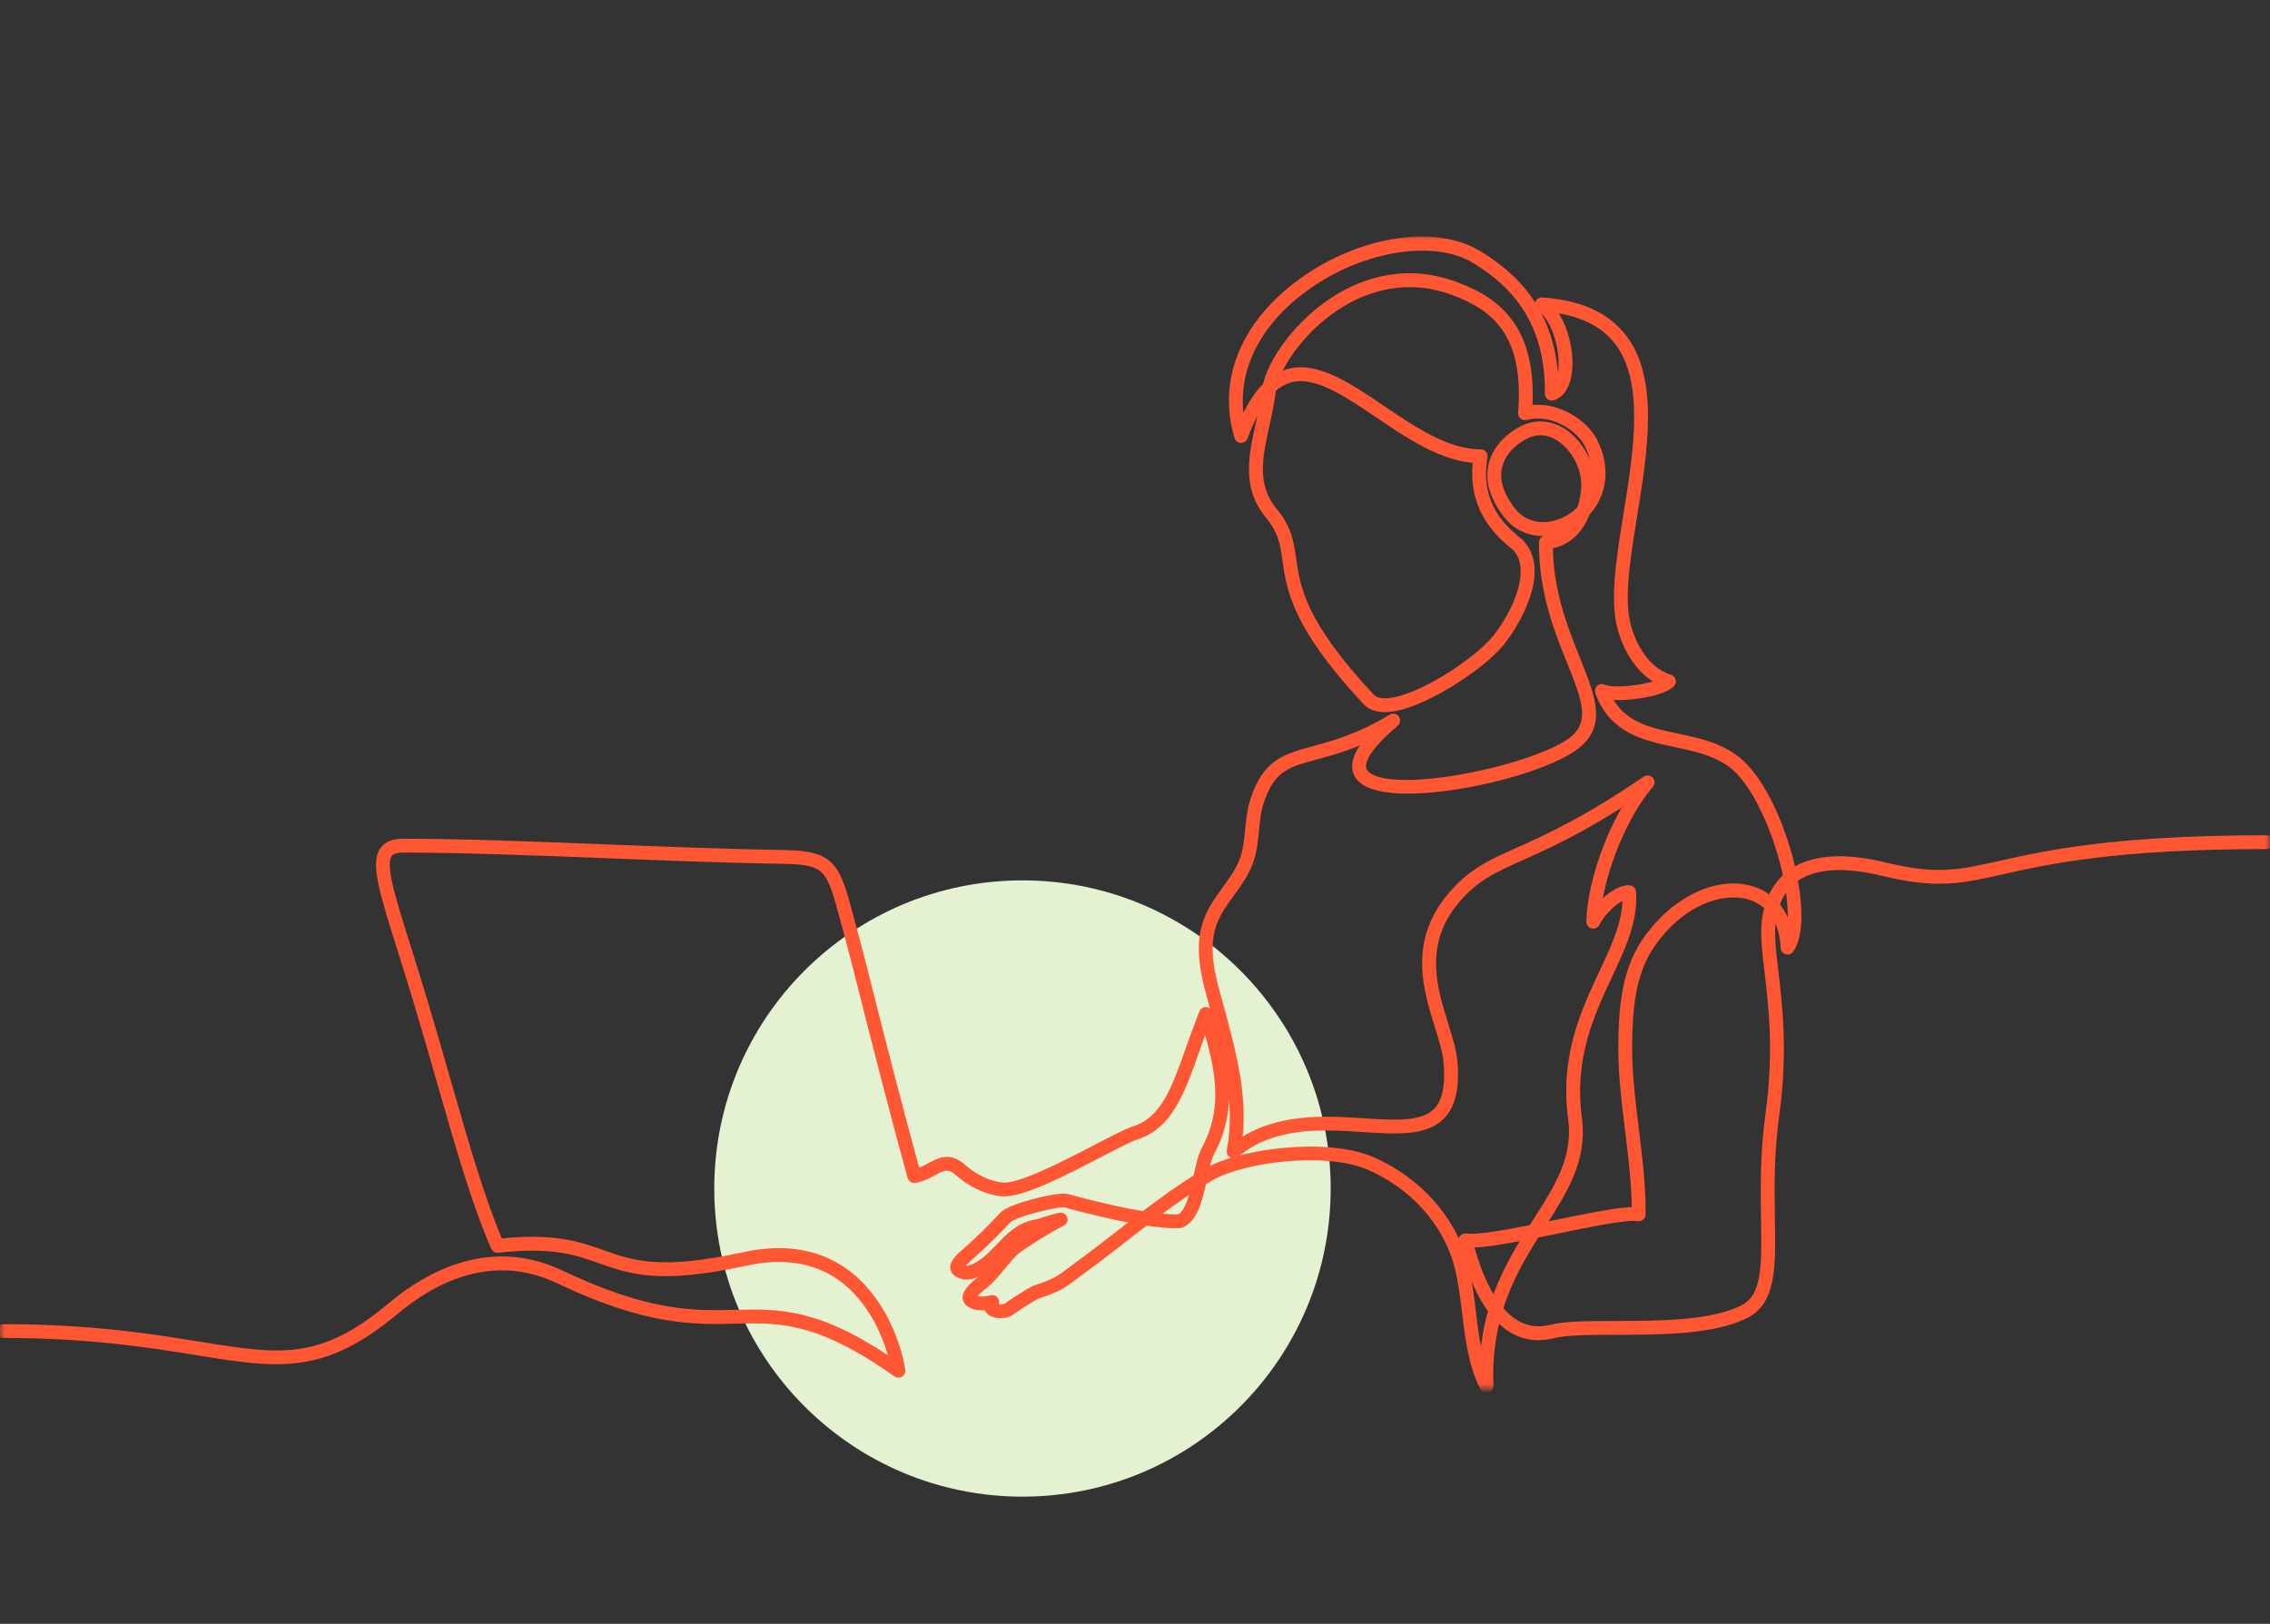
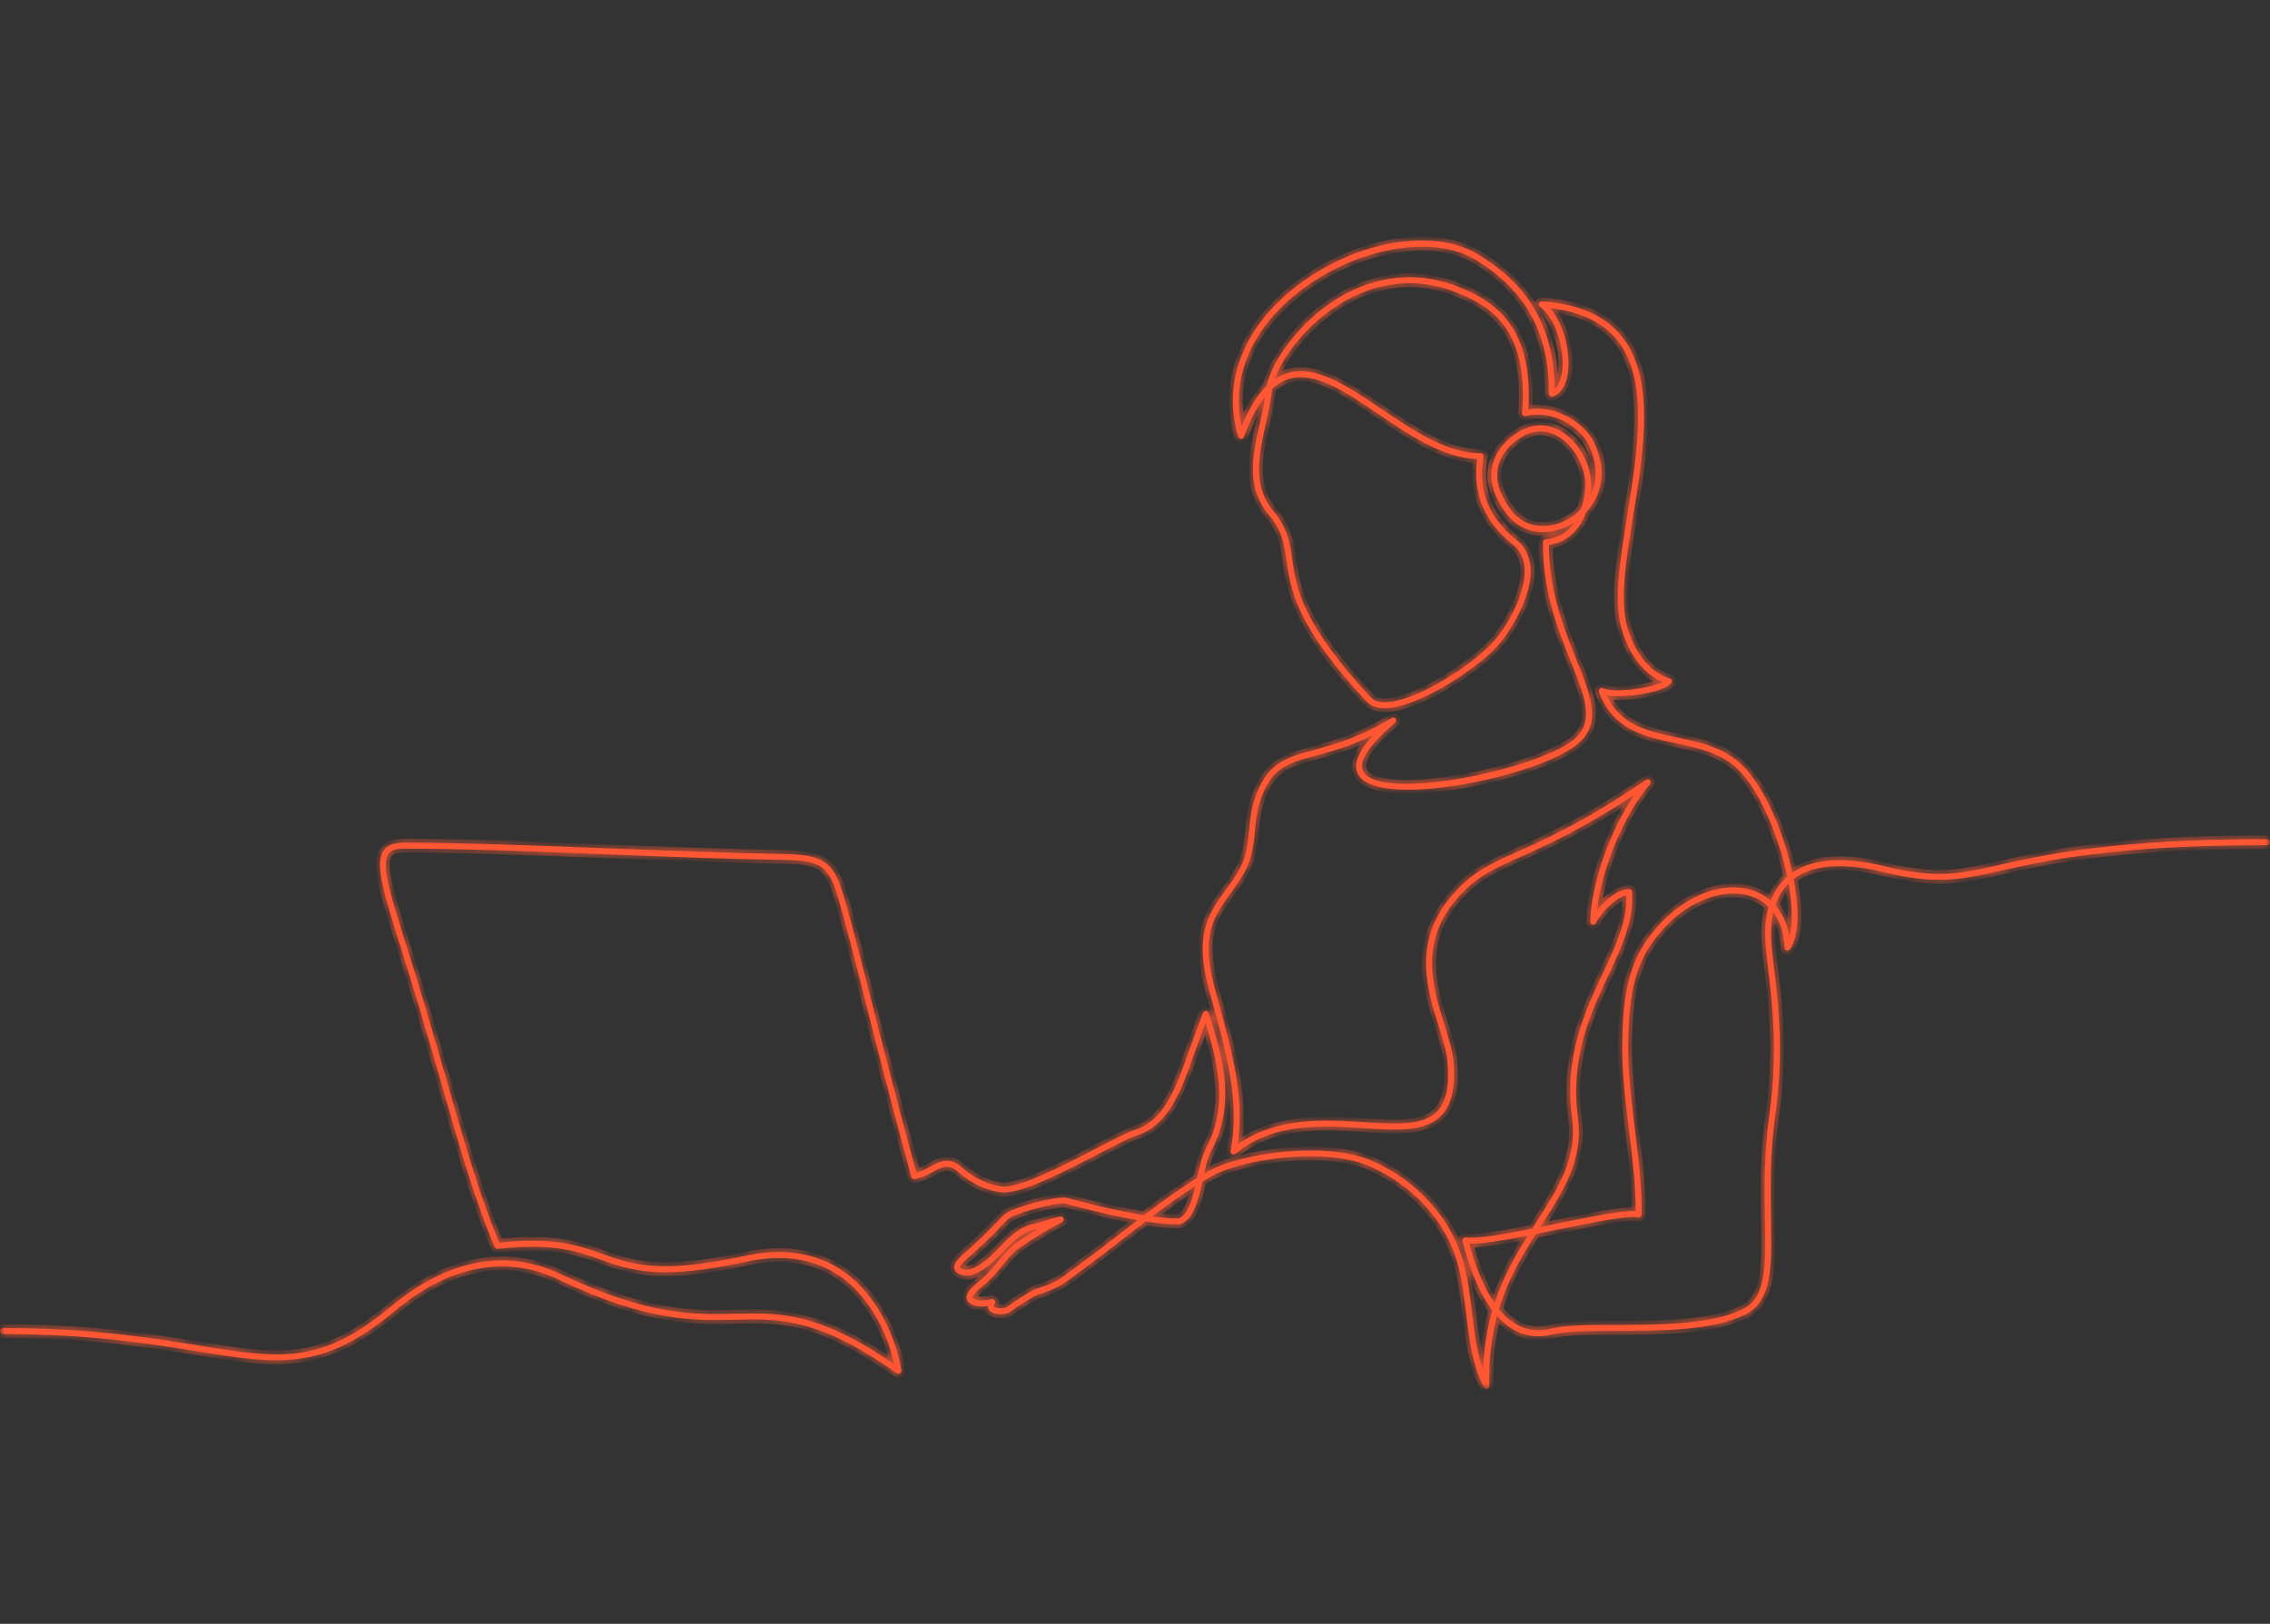
<svg xmlns="http://www.w3.org/2000/svg" width="232" height="166" viewBox="0 0 232 166" fill="none">
  <rect x="0" y="0" width="232" height="166" fill="#333333" stroke="none" />
-   <path d="M136 121.5C136 138.896 121.899 153 104.5 153C87.104 153 73 138.896 73 121.5C73 104.101 87.104 90 104.5 90C121.899 90 136 104.101 136 121.5Z" fill="#E4F2D2" />
  <mask id="mask0_2410_9013" style="mask-type:luminance" maskUnits="userSpaceOnUse" x="0" y="24" width="232" height="118">
    <path d="M0 24H232V141.955H0V24Z" fill="white" />
  </mask>
  <g mask="url(#mask0_2410_9013)">
    <mask id="path-3-outside-1_2410_9013" maskUnits="userSpaceOnUse" x="-1" y="23.582" width="234" height="119" fill="black">
-       <rect fill="white" x="-1" y="23.582" width="234" height="119" />
      <path d="M157.434 44.092C157.064 44.092 156.665 44.157 156.25 44.317C155.406 44.638 153.683 45.721 153.171 47.512C152.765 48.93 153.2 50.494 154.461 52.157C156.061 54.276 158.698 54.059 160.464 52.959C160.868 52.708 161.245 52.406 161.578 52.053C161.965 50.936 162.011 49.892 162.013 49.655C162.054 47.855 161.037 45.866 159.544 44.812C159.026 44.452 158.299 44.092 157.434 44.092ZM130.021 39.745C130.014 39.812 130 39.88 129.995 39.945C129.85 41.144 129.591 42.318 129.34 43.454C128.639 46.637 127.977 49.643 130.164 52.268C131.626 54.025 131.834 55.48 132.076 57.159C132.489 60.069 133.004 63.687 140.109 71.289C140.432 71.642 140.959 71.811 141.663 71.782C144.918 71.674 150.957 67.667 152.881 65.303C154.795 62.949 157.066 58.346 155.003 56.021C154.937 55.948 154.783 55.815 154.601 55.666C153.4 54.665 150.251 52.038 150.969 46.941C147.465 46.794 144.103 44.517 140.851 42.321C137.494 40.047 134.323 37.903 131.674 38.754C131.094 38.94 130.544 39.271 130.021 39.745ZM181.455 92.544C182.178 93.368 182.664 94.439 182.881 95.712C183.239 94.405 183.174 92.466 182.789 90.33C182.205 90.92 181.757 91.662 181.455 92.544ZM117.774 124.352C118.876 124.497 119.801 124.565 120.5 124.541C121.377 124.147 121.817 122.728 122.158 121.266C120.657 122.223 119.2 123.274 117.774 124.352ZM166.499 90.891C166.661 90.891 166.793 91.012 166.806 91.171C167.025 94.079 165.742 96.819 164.384 99.721C162.543 103.653 160.455 108.112 161.276 114.291C161.837 118.535 159.855 121.633 157.562 125.22C157.516 125.292 157.47 125.365 157.424 125.437C157.982 125.326 158.545 125.208 159.106 125.092C162.659 124.364 165.774 123.726 167.171 123.806C167.173 121.111 166.822 118.272 166.484 115.514C166.129 112.622 165.762 109.63 165.795 106.8C165.836 103.383 166.052 99.477 168.115 96.389C170.916 92.191 175.346 89.956 178.886 90.951C179.691 91.178 180.39 91.555 180.974 92.065C181.361 91.077 181.919 90.258 182.652 89.617C181.815 85.579 179.94 81.031 177.755 78.778C176.032 77 173.613 76.485 171.274 75.987C168.106 75.313 164.826 74.617 163.427 70.736C163.386 70.615 163.415 70.487 163.512 70.402C163.603 70.32 163.736 70.301 163.85 70.356C164.86 70.852 168.502 70.417 169.909 69.738C168.009 68.904 166.508 66.971 165.74 64.325C164.892 61.415 165.59 57.106 166.327 52.543C167.361 46.144 168.536 38.889 165.317 34.822C163.84 32.959 161.581 31.869 158.432 31.501C159.937 33.246 160.587 36.322 160.203 38.377C159.991 39.544 159.452 40.308 158.688 40.54C158.596 40.566 158.495 40.547 158.417 40.489C158.34 40.428 158.294 40.337 158.296 40.242C158.376 32.127 154.029 28.536 150.757 26.538C146.455 23.918 138.601 25.324 132.873 29.747C127.931 33.56 125.792 38.556 126.902 43.575C127.658 41.741 128.504 40.368 129.458 39.44C130.014 36.842 132.839 32.843 136.795 30.453C139.492 28.824 143.782 27.296 148.908 29.264C152.823 30.762 156.735 33.44 156.199 41.859C159.186 41.335 162.004 43.398 162.871 45.131C164.36 48.104 163.654 50.719 162.1 52.398C161.508 53.962 160.358 55.424 158.299 55.709C158.328 60.504 159.877 64.349 161.122 67.449C162.734 71.456 163.896 74.349 160.67 76.485C155.919 79.636 141.293 82.515 138.941 79.373C138.185 78.365 138.668 76.939 140.379 75.12C138.028 76.287 136.102 76.809 134.483 77.251C131.505 78.058 129.867 78.503 128.736 82.087C128.455 82.981 128.366 83.904 128.272 84.881C128.168 85.956 128.057 87.07 127.668 88.126C127.235 89.301 126.498 90.32 125.785 91.306C125.108 92.242 124.41 93.209 124.004 94.277C122.984 96.947 123.82 99.898 124.627 102.752C124.787 103.317 124.951 103.905 125.099 104.475C126.073 108.25 127.165 112.501 126.5 116.993C130.507 114.146 135.408 114.463 139.388 114.719C142.627 114.927 145.423 115.106 146.866 113.627C147.811 112.653 148.159 110.976 147.929 108.491C147.837 107.491 147.463 106.278 147.061 104.995C145.86 101.157 144.362 96.384 148.248 91.705C150.331 89.197 152.277 88.324 155.222 87.005C158.108 85.712 162.054 83.941 168.222 79.721C168.352 79.636 168.524 79.658 168.628 79.769C168.727 79.888 168.727 80.062 168.628 80.178C166.018 83.182 163.7 88.796 163.227 93.042C164.075 91.964 165.394 90.891 166.499 90.891ZM150.174 127.138C150.747 129.289 151.573 131.532 152.745 133.221C153.615 130.565 154.87 128.349 156.138 126.319C153.688 126.798 151.474 127.167 150.174 127.138ZM101.418 132.798C101.512 132.798 101.606 132.844 101.664 132.926C101.739 133.028 101.742 133.163 101.674 133.267C101.524 133.509 101.592 133.567 101.614 133.589C101.86 133.811 102.713 133.75 102.88 133.62C103.223 133.352 105.316 131.952 105.862 131.776C107.856 131.131 108.276 130.812 109.516 129.872C109.809 129.652 110.147 129.398 110.555 129.096C111.93 128.095 113.303 127.027 114.627 125.995C115.166 125.58 115.71 125.157 116.254 124.736C113.293 124.222 110.127 123.388 108.885 123.045C108.199 122.856 103.6 124.011 103.001 124.654C101.072 126.708 99.893 127.75 99.192 128.369C98.588 128.905 98.312 129.147 98.143 129.492C98.117 129.543 98.126 129.555 98.15 129.584C98.303 129.758 98.859 129.864 99.207 129.736C100.422 129.299 101.297 128.385 102.143 127.506C103.138 126.464 104.166 125.389 105.744 125.087C106.15 125.007 106.556 124.879 106.983 124.741C107.43 124.596 107.892 124.449 108.358 124.364C108.508 124.335 108.658 124.425 108.704 124.572C108.752 124.715 108.685 124.874 108.547 124.942C106.981 125.705 104.153 127.54 103.733 127.931C103.31 128.323 102.88 128.842 102.426 129.398C101.829 130.123 101.21 130.872 100.567 131.368C99.617 132.1 99.364 132.554 99.39 132.658C99.767 132.982 100.408 133.03 101.343 132.808C101.369 132.801 101.394 132.798 101.418 132.798ZM153.202 133.828C154.543 135.464 156.288 136.387 158.557 135.819C160.032 135.449 162.422 135.447 165.182 135.44C169.536 135.432 174.955 135.418 178.132 133.821C180.518 132.622 180.462 129.449 180.382 124.652C180.332 121.679 180.271 117.977 180.839 113.873C181.712 107.576 181.156 102.844 180.745 99.383C180.472 97.063 180.254 95.229 180.525 93.701C180.588 93.356 180.665 93.025 180.757 92.708C180.204 92.165 179.517 91.768 178.722 91.543C176.03 90.787 171.726 92.087 168.628 96.73C166.658 99.68 166.45 103.477 166.407 106.805C166.373 109.598 166.74 112.566 167.093 115.439C167.451 118.332 167.818 121.324 167.782 124.156C167.782 124.248 167.738 124.335 167.668 124.391C167.596 124.449 167.499 124.47 167.407 124.449C166.392 124.226 162.75 124.973 159.232 125.696C158.475 125.85 157.714 126.007 156.967 126.155C155.556 128.385 154.12 130.826 153.202 133.828ZM151.921 141.991C151.81 141.991 151.701 141.928 151.646 141.822C150.464 139.463 150.143 136.805 149.838 134.236C149.635 132.578 149.43 130.86 148.992 129.243C147.82 124.939 144.468 121.203 140.024 119.243C135.488 117.247 126.931 118.448 123.753 120.292C123.46 120.459 123.173 120.63 122.89 120.807C122.474 122.711 122.001 124.599 120.683 125.128C120.65 125.145 120.616 125.15 120.584 125.154C119.632 125.191 118.4 125.075 117.087 124.872C116.387 125.408 115.693 125.947 115.004 126.481C113.675 127.513 112.298 128.586 110.918 129.594C110.509 129.889 110.176 130.14 109.886 130.362C108.619 131.322 108.143 131.682 106.055 132.361C105.637 132.496 103.67 133.782 103.257 134.103C102.875 134.403 101.691 134.485 101.2 134.045C101.111 133.961 100.961 133.784 100.963 133.506C100.089 133.637 99.443 133.511 98.996 133.127C98.847 132.996 98.769 132.825 98.774 132.629C98.788 132.182 99.265 131.595 100.19 130.882C100.777 130.428 101.374 129.705 101.949 129.004C102.421 128.439 102.863 127.9 103.312 127.479C103.624 127.189 104.796 126.401 106.024 125.652C105.971 125.664 105.915 125.676 105.86 125.686C104.475 125.957 103.557 126.914 102.587 127.926C101.691 128.862 100.765 129.826 99.419 130.316C98.904 130.5 98.059 130.401 97.691 129.995C97.496 129.773 97.459 129.492 97.592 129.219C97.817 128.762 98.141 128.477 98.784 127.909C99.48 127.296 100.642 126.268 102.551 124.231C103.312 123.424 108.141 122.208 109.047 122.453C112.034 123.274 114.753 123.883 116.921 124.226C118.673 122.895 120.471 121.583 122.346 120.42C122.351 120.398 122.353 120.377 122.358 120.352C122.605 119.229 122.834 118.168 123.219 117.448C125.295 113.583 124.83 109.743 123.206 104.569C122.837 105.546 122.506 106.481 122.182 107.392C120.667 111.669 119.468 115.048 116.089 116.116C115.459 116.314 114.057 117.044 112.431 117.887C108.864 119.741 104.427 122.051 102.438 121.899C100.976 121.793 99.301 121.017 97.955 119.833C96.954 118.948 96.365 119.263 95.395 119.782C94.859 120.072 94.257 120.394 93.491 120.531C93.334 120.56 93.182 120.466 93.138 120.314C91.05 112.663 89.489 106.498 88.351 101.995C87.631 99.156 87.065 96.916 86.575 95.125C86.471 94.743 86.376 94.38 86.285 94.037C84.873 88.791 84.658 87.981 80.144 87.911C74.576 87.826 68.247 87.578 62.13 87.338C54.46 87.039 47.217 86.758 41.255 86.758C40.467 86.758 39.979 86.923 39.718 87.278C38.925 88.358 39.877 91.386 41.605 96.889C42.132 98.566 42.731 100.471 43.377 102.631C44.203 105.396 44.952 107.996 45.673 110.512C47.541 117.022 49.157 122.656 51.038 127.032C56.644 126.43 59.148 127.325 61.577 128.187C64.585 129.263 67.432 130.275 76.106 128.39C80.047 127.535 83.44 128.062 86.186 129.956C90.084 132.648 91.751 137.593 92.126 140.092C92.143 140.21 92.09 140.333 91.983 140.396C91.879 140.462 91.746 140.459 91.645 140.384C83.626 134.715 79.704 134.809 75.163 134.918C70.929 135.014 66.13 135.128 57.103 130.821C50.303 127.576 44.254 130.763 40.378 134.007C32.968 140.213 28.437 139.483 20.211 138.154C15.307 137.363 9.207 136.377 0.307 136.377C0.138 136.377 0 136.24 0 136.07C0 135.904 0.138 135.766 0.307 135.766C9.256 135.766 15.384 136.754 20.307 137.547C28.618 138.888 32.789 139.563 39.986 133.535C44 130.179 50.272 126.88 57.369 130.27C66.26 134.512 70.985 134.403 75.151 134.301C79.68 134.195 83.612 134.103 91.386 139.459C90.845 136.919 89.214 132.796 85.838 130.461C83.235 128.666 80.004 128.168 76.236 128.99C67.391 130.913 64.467 129.869 61.369 128.767C58.976 127.914 56.502 127.032 50.88 127.67C50.748 127.682 50.622 127.612 50.566 127.486C48.628 123.04 46.985 117.312 45.083 110.681C44.36 108.168 43.616 105.567 42.789 102.81C42.144 100.647 41.547 98.75 41.02 97.073C39.174 91.193 38.246 88.245 39.222 86.915C39.609 86.389 40.254 86.142 41.255 86.142C47.229 86.142 54.479 86.427 62.154 86.727C68.268 86.966 74.59 87.21 80.156 87.3C85.129 87.375 85.465 88.624 86.874 93.878C86.969 94.221 87.065 94.584 87.169 94.963C87.657 96.758 88.225 99.004 88.943 101.846C90.072 106.287 91.609 112.356 93.656 119.869C94.202 119.729 94.656 119.48 95.103 119.243C96.099 118.709 97.039 118.206 98.361 119.369C99.61 120.473 101.152 121.189 102.484 121.29C104.301 121.428 108.832 119.064 112.148 117.344C113.864 116.452 115.222 115.744 115.906 115.531C118.992 114.555 120.087 111.464 121.602 107.186C122.015 106.024 122.445 104.818 122.95 103.537C122.999 103.419 123.115 103.346 123.248 103.346C123.376 103.349 123.489 103.433 123.528 103.557C125.094 108.344 126.288 113.032 123.757 117.738C123.467 118.279 123.264 119.091 123.069 119.98C123.194 119.905 123.318 119.833 123.443 119.763C126.73 117.858 135.58 116.614 140.273 118.685C144.884 120.715 148.364 124.603 149.584 129.084C150.034 130.742 150.242 132.479 150.445 134.164C150.686 136.17 150.933 138.229 151.6 140.13C151.643 137.815 151.987 135.788 152.516 133.958C151.071 132.052 150.106 129.379 149.471 126.88C149.447 126.778 149.471 126.674 149.538 126.6C149.604 126.525 149.705 126.486 149.807 126.498C150.991 126.648 153.659 126.189 156.588 125.604C156.743 125.365 156.895 125.125 157.045 124.891C159.273 121.404 161.199 118.393 160.667 114.374C159.821 108.015 161.951 103.47 163.826 99.46C165.155 96.626 166.31 94.161 166.211 91.536C165.087 91.78 163.594 93.322 163.115 94.356C163.055 94.487 162.908 94.559 162.767 94.528C162.622 94.494 162.526 94.366 162.528 94.219C162.63 90.289 164.551 84.881 167.018 81.27C161.68 84.781 158.127 86.374 155.474 87.566C152.504 88.895 150.713 89.7 148.719 92.097C145.048 96.517 146.489 101.116 147.646 104.811C148.055 106.126 148.444 107.368 148.543 108.436C148.789 111.109 148.383 112.945 147.305 114.052C145.667 115.739 142.738 115.548 139.347 115.331C135.053 115.053 130.186 114.741 126.266 117.95C126.164 118.032 126.024 118.042 125.911 117.977C125.8 117.909 125.746 117.781 125.771 117.653C126.665 113.011 125.519 108.557 124.504 104.627C124.359 104.064 124.195 103.484 124.038 102.919C123.202 99.968 122.341 96.916 123.431 94.057C123.866 92.914 124.589 91.913 125.285 90.949C126.007 89.951 126.689 89.011 127.092 87.913C127.453 86.932 127.554 85.905 127.658 84.823C127.755 83.858 127.849 82.86 128.151 81.903C129.379 77.998 131.346 77.464 134.323 76.657C136.377 76.099 138.939 75.405 142.235 73.394C142.373 73.31 142.549 73.348 142.641 73.479C142.738 73.607 142.716 73.788 142.593 73.892C139.79 76.255 138.695 78.025 139.432 79.006C141.525 81.799 155.96 78.87 160.334 75.975C163.139 74.117 162.112 71.553 160.554 67.679C159.261 64.472 157.654 60.477 157.688 55.434C157.688 55.274 157.811 55.144 157.97 55.132C159.406 55.008 160.329 54.283 160.926 53.394C160.885 53.423 160.834 53.452 160.788 53.481C158.792 54.723 155.805 54.953 153.971 52.529C152.586 50.704 152.122 48.957 152.581 47.345C153.159 45.325 155.022 44.131 156.027 43.744C157.308 43.254 158.683 43.456 159.899 44.31C161.549 45.474 162.671 47.678 162.63 49.672C162.622 49.977 162.596 50.315 162.543 50.67C163.236 49.242 163.328 47.415 162.323 45.404C161.508 43.776 158.765 41.818 155.94 42.541C155.844 42.565 155.74 42.543 155.667 42.48C155.59 42.415 155.551 42.321 155.556 42.219C156.216 33.904 152.644 31.354 148.685 29.834C143.794 27.961 139.691 29.425 137.11 30.979C133.688 33.045 131.15 36.332 130.29 38.756C130.672 38.5 131.073 38.304 131.488 38.169C134.42 37.226 137.711 39.452 141.194 41.808C144.483 44.034 147.881 46.335 151.329 46.335C151.421 46.335 151.506 46.373 151.564 46.444C151.622 46.511 151.646 46.603 151.631 46.693C150.773 51.673 153.731 54.141 154.993 55.194C155.208 55.376 155.367 55.504 155.462 55.615C158.069 58.551 154.824 63.885 153.354 65.69C151.365 68.135 145.089 72.282 141.684 72.398C140.793 72.425 140.111 72.195 139.657 71.712C132.426 63.967 131.892 60.24 131.467 57.246C131.232 55.593 131.046 54.286 129.693 52.659C127.312 49.805 128.004 46.656 128.743 43.321C128.941 42.413 129.147 41.477 129.294 40.535C128.501 41.528 127.788 42.903 127.131 44.675C127.09 44.8 126.976 44.877 126.836 44.877C126.703 44.87 126.59 44.786 126.554 44.655C124.879 39.08 127.047 33.468 132.499 29.259C138.511 24.619 146.498 23.224 151.076 26.013C154.408 28.048 158.804 31.668 158.908 39.73C159.336 39.36 159.522 38.688 159.602 38.263C159.998 36.112 159.14 32.7 157.393 31.356C157.286 31.274 157.248 31.134 157.296 31.003C157.342 30.878 157.465 30.8 157.603 30.808C161.397 31.078 164.077 32.27 165.798 34.44C169.184 38.72 167.987 46.117 166.934 52.642C166.204 57.133 165.52 61.376 166.327 64.153C166.702 65.429 167.867 68.498 170.663 69.363C170.764 69.397 170.844 69.477 170.87 69.581C170.895 69.682 170.868 69.793 170.796 69.868C169.875 70.832 166.04 71.376 164.229 71.091C165.617 74.158 168.432 74.755 171.404 75.385C173.831 75.903 176.342 76.437 178.198 78.353C180.436 80.659 182.313 85.125 183.181 89.207C183.222 89.18 183.261 89.151 183.302 89.127C185.411 87.749 188.572 87.566 192.703 88.573C197.954 89.852 200.274 89.332 204.489 88.385C209.102 87.35 216.074 85.787 231.693 85.787C231.862 85.787 232 85.925 232 86.094C232 86.26 231.862 86.398 231.693 86.398C216.139 86.398 209.208 87.955 204.622 88.987C200.462 89.919 197.949 90.483 192.56 89.17C188.602 88.201 185.598 88.361 183.638 89.639C183.529 89.712 183.42 89.789 183.316 89.869C183.901 92.955 183.874 95.734 182.944 97.053C182.867 97.16 182.731 97.21 182.606 97.172C182.478 97.135 182.393 97.022 182.386 96.891C182.328 95.432 181.929 94.199 181.243 93.269C181.202 93.443 181.165 93.624 181.132 93.808C180.875 95.248 181.088 97.041 181.354 99.313C181.767 102.803 182.33 107.583 181.448 113.958C180.885 118.013 180.948 121.691 180.999 124.642C181.078 129.492 181.136 132.996 178.408 134.369C175.1 136.034 169.834 136.044 165.182 136.054C162.46 136.058 160.109 136.066 158.707 136.414C156.295 137.018 154.43 136.148 152.997 134.541C152.436 136.617 152.127 138.956 152.228 141.675C152.235 141.817 152.139 141.945 151.999 141.984C151.974 141.989 151.948 141.991 151.921 141.991Z" />
    </mask>
    <path d="M157.434 44.092C157.064 44.092 156.665 44.157 156.25 44.317C155.406 44.638 153.683 45.721 153.171 47.512C152.765 48.93 153.2 50.494 154.461 52.157C156.061 54.276 158.698 54.059 160.464 52.959C160.868 52.708 161.245 52.406 161.578 52.053C161.965 50.936 162.011 49.892 162.013 49.655C162.054 47.855 161.037 45.866 159.544 44.812C159.026 44.452 158.299 44.092 157.434 44.092ZM130.021 39.745C130.014 39.812 130 39.88 129.995 39.945C129.85 41.144 129.591 42.318 129.34 43.454C128.639 46.637 127.977 49.643 130.164 52.268C131.626 54.025 131.834 55.48 132.076 57.159C132.489 60.069 133.004 63.687 140.109 71.289C140.432 71.642 140.959 71.811 141.663 71.782C144.918 71.674 150.957 67.667 152.881 65.303C154.795 62.949 157.066 58.346 155.003 56.021C154.937 55.948 154.783 55.815 154.601 55.666C153.4 54.665 150.251 52.038 150.969 46.941C147.465 46.794 144.103 44.517 140.851 42.321C137.494 40.047 134.323 37.903 131.674 38.754C131.094 38.94 130.544 39.271 130.021 39.745ZM181.455 92.544C182.178 93.368 182.664 94.439 182.881 95.712C183.239 94.405 183.174 92.466 182.789 90.33C182.205 90.92 181.757 91.662 181.455 92.544ZM117.774 124.352C118.876 124.497 119.801 124.565 120.5 124.541C121.377 124.147 121.817 122.728 122.158 121.266C120.657 122.223 119.2 123.274 117.774 124.352ZM166.499 90.891C166.661 90.891 166.793 91.012 166.806 91.171C167.025 94.079 165.742 96.819 164.384 99.721C162.543 103.653 160.455 108.112 161.276 114.291C161.837 118.535 159.855 121.633 157.562 125.22C157.516 125.292 157.47 125.365 157.424 125.437C157.982 125.326 158.545 125.208 159.106 125.092C162.659 124.364 165.774 123.726 167.171 123.806C167.173 121.111 166.822 118.272 166.484 115.514C166.129 112.622 165.762 109.63 165.795 106.8C165.836 103.383 166.052 99.477 168.115 96.389C170.916 92.191 175.346 89.956 178.886 90.951C179.691 91.178 180.39 91.555 180.974 92.065C181.361 91.077 181.919 90.258 182.652 89.617C181.815 85.579 179.94 81.031 177.755 78.778C176.032 77 173.613 76.485 171.274 75.987C168.106 75.313 164.826 74.617 163.427 70.736C163.386 70.615 163.415 70.487 163.512 70.402C163.603 70.32 163.736 70.301 163.85 70.356C164.86 70.852 168.502 70.417 169.909 69.738C168.009 68.904 166.508 66.971 165.74 64.325C164.892 61.415 165.59 57.106 166.327 52.543C167.361 46.144 168.536 38.889 165.317 34.822C163.84 32.959 161.581 31.869 158.432 31.501C159.937 33.246 160.587 36.322 160.203 38.377C159.991 39.544 159.452 40.308 158.688 40.54C158.596 40.566 158.495 40.547 158.417 40.489C158.34 40.428 158.294 40.337 158.296 40.242C158.376 32.127 154.029 28.536 150.757 26.538C146.455 23.918 138.601 25.324 132.873 29.747C127.931 33.56 125.792 38.556 126.902 43.575C127.658 41.741 128.504 40.368 129.458 39.44C130.014 36.842 132.839 32.843 136.795 30.453C139.492 28.824 143.782 27.296 148.908 29.264C152.823 30.762 156.735 33.44 156.199 41.859C159.186 41.335 162.004 43.398 162.871 45.131C164.36 48.104 163.654 50.719 162.1 52.398C161.508 53.962 160.358 55.424 158.299 55.709C158.328 60.504 159.877 64.349 161.122 67.449C162.734 71.456 163.896 74.349 160.67 76.485C155.919 79.636 141.293 82.515 138.941 79.373C138.185 78.365 138.668 76.939 140.379 75.12C138.028 76.287 136.102 76.809 134.483 77.251C131.505 78.058 129.867 78.503 128.736 82.087C128.455 82.981 128.366 83.904 128.272 84.881C128.168 85.956 128.057 87.07 127.668 88.126C127.235 89.301 126.498 90.32 125.785 91.306C125.108 92.242 124.41 93.209 124.004 94.277C122.984 96.947 123.82 99.898 124.627 102.752C124.787 103.317 124.951 103.905 125.099 104.475C126.073 108.25 127.165 112.501 126.5 116.993C130.507 114.146 135.408 114.463 139.388 114.719C142.627 114.927 145.423 115.106 146.866 113.627C147.811 112.653 148.159 110.976 147.929 108.491C147.837 107.491 147.463 106.278 147.061 104.995C145.86 101.157 144.362 96.384 148.248 91.705C150.331 89.197 152.277 88.324 155.222 87.005C158.108 85.712 162.054 83.941 168.222 79.721C168.352 79.636 168.524 79.658 168.628 79.769C168.727 79.888 168.727 80.062 168.628 80.178C166.018 83.182 163.7 88.796 163.227 93.042C164.075 91.964 165.394 90.891 166.499 90.891ZM150.174 127.138C150.747 129.289 151.573 131.532 152.745 133.221C153.615 130.565 154.87 128.349 156.138 126.319C153.688 126.798 151.474 127.167 150.174 127.138ZM101.418 132.798C101.512 132.798 101.606 132.844 101.664 132.926C101.739 133.028 101.742 133.163 101.674 133.267C101.524 133.509 101.592 133.567 101.614 133.589C101.86 133.811 102.713 133.75 102.88 133.62C103.223 133.352 105.316 131.952 105.862 131.776C107.856 131.131 108.276 130.812 109.516 129.872C109.809 129.652 110.147 129.398 110.555 129.096C111.93 128.095 113.303 127.027 114.627 125.995C115.166 125.58 115.71 125.157 116.254 124.736C113.293 124.222 110.127 123.388 108.885 123.045C108.199 122.856 103.6 124.011 103.001 124.654C101.072 126.708 99.893 127.75 99.192 128.369C98.588 128.905 98.312 129.147 98.143 129.492C98.117 129.543 98.126 129.555 98.15 129.584C98.303 129.758 98.859 129.864 99.207 129.736C100.422 129.299 101.297 128.385 102.143 127.506C103.138 126.464 104.166 125.389 105.744 125.087C106.15 125.007 106.556 124.879 106.983 124.741C107.43 124.596 107.892 124.449 108.358 124.364C108.508 124.335 108.658 124.425 108.704 124.572C108.752 124.715 108.685 124.874 108.547 124.942C106.981 125.705 104.153 127.54 103.733 127.931C103.31 128.323 102.88 128.842 102.426 129.398C101.829 130.123 101.21 130.872 100.567 131.368C99.617 132.1 99.364 132.554 99.39 132.658C99.767 132.982 100.408 133.03 101.343 132.808C101.369 132.801 101.394 132.798 101.418 132.798ZM153.202 133.828C154.543 135.464 156.288 136.387 158.557 135.819C160.032 135.449 162.422 135.447 165.182 135.44C169.536 135.432 174.955 135.418 178.132 133.821C180.518 132.622 180.462 129.449 180.382 124.652C180.332 121.679 180.271 117.977 180.839 113.873C181.712 107.576 181.156 102.844 180.745 99.383C180.472 97.063 180.254 95.229 180.525 93.701C180.588 93.356 180.665 93.025 180.757 92.708C180.204 92.165 179.517 91.768 178.722 91.543C176.03 90.787 171.726 92.087 168.628 96.73C166.658 99.68 166.45 103.477 166.407 106.805C166.373 109.598 166.74 112.566 167.093 115.439C167.451 118.332 167.818 121.324 167.782 124.156C167.782 124.248 167.738 124.335 167.668 124.391C167.596 124.449 167.499 124.47 167.407 124.449C166.392 124.226 162.75 124.973 159.232 125.696C158.475 125.85 157.714 126.007 156.967 126.155C155.556 128.385 154.12 130.826 153.202 133.828ZM151.921 141.991C151.81 141.991 151.701 141.928 151.646 141.822C150.464 139.463 150.143 136.805 149.838 134.236C149.635 132.578 149.43 130.86 148.992 129.243C147.82 124.939 144.468 121.203 140.024 119.243C135.488 117.247 126.931 118.448 123.753 120.292C123.46 120.459 123.173 120.63 122.89 120.807C122.474 122.711 122.001 124.599 120.683 125.128C120.65 125.145 120.616 125.15 120.584 125.154C119.632 125.191 118.4 125.075 117.087 124.872C116.387 125.408 115.693 125.947 115.004 126.481C113.675 127.513 112.298 128.586 110.918 129.594C110.509 129.889 110.176 130.14 109.886 130.362C108.619 131.322 108.143 131.682 106.055 132.361C105.637 132.496 103.67 133.782 103.257 134.103C102.875 134.403 101.691 134.485 101.2 134.045C101.111 133.961 100.961 133.784 100.963 133.506C100.089 133.637 99.443 133.511 98.996 133.127C98.847 132.996 98.769 132.825 98.774 132.629C98.788 132.182 99.265 131.595 100.19 130.882C100.777 130.428 101.374 129.705 101.949 129.004C102.421 128.439 102.863 127.9 103.312 127.479C103.624 127.189 104.796 126.401 106.024 125.652C105.971 125.664 105.915 125.676 105.86 125.686C104.475 125.957 103.557 126.914 102.587 127.926C101.691 128.862 100.765 129.826 99.419 130.316C98.904 130.5 98.059 130.401 97.691 129.995C97.496 129.773 97.459 129.492 97.592 129.219C97.817 128.762 98.141 128.477 98.784 127.909C99.48 127.296 100.642 126.268 102.551 124.231C103.312 123.424 108.141 122.208 109.047 122.453C112.034 123.274 114.753 123.883 116.921 124.226C118.673 122.895 120.471 121.583 122.346 120.42C122.351 120.398 122.353 120.377 122.358 120.352C122.605 119.229 122.834 118.168 123.219 117.448C125.295 113.583 124.83 109.743 123.206 104.569C122.837 105.546 122.506 106.481 122.182 107.392C120.667 111.669 119.468 115.048 116.089 116.116C115.459 116.314 114.057 117.044 112.431 117.887C108.864 119.741 104.427 122.051 102.438 121.899C100.976 121.793 99.301 121.017 97.955 119.833C96.954 118.948 96.365 119.263 95.395 119.782C94.859 120.072 94.257 120.394 93.491 120.531C93.334 120.56 93.182 120.466 93.138 120.314C91.05 112.663 89.489 106.498 88.351 101.995C87.631 99.156 87.065 96.916 86.575 95.125C86.471 94.743 86.376 94.38 86.285 94.037C84.873 88.791 84.658 87.981 80.144 87.911C74.576 87.826 68.247 87.578 62.13 87.338C54.46 87.039 47.217 86.758 41.255 86.758C40.467 86.758 39.979 86.923 39.718 87.278C38.925 88.358 39.877 91.386 41.605 96.889C42.132 98.566 42.731 100.471 43.377 102.631C44.203 105.396 44.952 107.996 45.673 110.512C47.541 117.022 49.157 122.656 51.038 127.032C56.644 126.43 59.148 127.325 61.577 128.187C64.585 129.263 67.432 130.275 76.106 128.39C80.047 127.535 83.44 128.062 86.186 129.956C90.084 132.648 91.751 137.593 92.126 140.092C92.143 140.21 92.09 140.333 91.983 140.396C91.879 140.462 91.746 140.459 91.645 140.384C83.626 134.715 79.704 134.809 75.163 134.918C70.929 135.014 66.13 135.128 57.103 130.821C50.303 127.576 44.254 130.763 40.378 134.007C32.968 140.213 28.437 139.483 20.211 138.154C15.307 137.363 9.207 136.377 0.307 136.377C0.138 136.377 0 136.24 0 136.07C0 135.904 0.138 135.766 0.307 135.766C9.256 135.766 15.384 136.754 20.307 137.547C28.618 138.888 32.789 139.563 39.986 133.535C44 130.179 50.272 126.88 57.369 130.27C66.26 134.512 70.985 134.403 75.151 134.301C79.68 134.195 83.612 134.103 91.386 139.459C90.845 136.919 89.214 132.796 85.838 130.461C83.235 128.666 80.004 128.168 76.236 128.99C67.391 130.913 64.467 129.869 61.369 128.767C58.976 127.914 56.502 127.032 50.88 127.67C50.748 127.682 50.622 127.612 50.566 127.486C48.628 123.04 46.985 117.312 45.083 110.681C44.36 108.168 43.616 105.567 42.789 102.81C42.144 100.647 41.547 98.75 41.02 97.073C39.174 91.193 38.246 88.245 39.222 86.915C39.609 86.389 40.254 86.142 41.255 86.142C47.229 86.142 54.479 86.427 62.154 86.727C68.268 86.966 74.59 87.21 80.156 87.3C85.129 87.375 85.465 88.624 86.874 93.878C86.969 94.221 87.065 94.584 87.169 94.963C87.657 96.758 88.225 99.004 88.943 101.846C90.072 106.287 91.609 112.356 93.656 119.869C94.202 119.729 94.656 119.48 95.103 119.243C96.099 118.709 97.039 118.206 98.361 119.369C99.61 120.473 101.152 121.189 102.484 121.29C104.301 121.428 108.832 119.064 112.148 117.344C113.864 116.452 115.222 115.744 115.906 115.531C118.992 114.555 120.087 111.464 121.602 107.186C122.015 106.024 122.445 104.818 122.95 103.537C122.999 103.419 123.115 103.346 123.248 103.346C123.376 103.349 123.489 103.433 123.528 103.557C125.094 108.344 126.288 113.032 123.757 117.738C123.467 118.279 123.264 119.091 123.069 119.98C123.194 119.905 123.318 119.833 123.443 119.763C126.73 117.858 135.58 116.614 140.273 118.685C144.884 120.715 148.364 124.603 149.584 129.084C150.034 130.742 150.242 132.479 150.445 134.164C150.686 136.17 150.933 138.229 151.6 140.13C151.643 137.815 151.987 135.788 152.516 133.958C151.071 132.052 150.106 129.379 149.471 126.88C149.447 126.778 149.471 126.674 149.538 126.6C149.604 126.525 149.705 126.486 149.807 126.498C150.991 126.648 153.659 126.189 156.588 125.604C156.743 125.365 156.895 125.125 157.045 124.891C159.273 121.404 161.199 118.393 160.667 114.374C159.821 108.015 161.951 103.47 163.826 99.46C165.155 96.626 166.31 94.161 166.211 91.536C165.087 91.78 163.594 93.322 163.115 94.356C163.055 94.487 162.908 94.559 162.767 94.528C162.622 94.494 162.526 94.366 162.528 94.219C162.63 90.289 164.551 84.881 167.018 81.27C161.68 84.781 158.127 86.374 155.474 87.566C152.504 88.895 150.713 89.7 148.719 92.097C145.048 96.517 146.489 101.116 147.646 104.811C148.055 106.126 148.444 107.368 148.543 108.436C148.789 111.109 148.383 112.945 147.305 114.052C145.667 115.739 142.738 115.548 139.347 115.331C135.053 115.053 130.186 114.741 126.266 117.95C126.164 118.032 126.024 118.042 125.911 117.977C125.8 117.909 125.746 117.781 125.771 117.653C126.665 113.011 125.519 108.557 124.504 104.627C124.359 104.064 124.195 103.484 124.038 102.919C123.202 99.968 122.341 96.916 123.431 94.057C123.866 92.914 124.589 91.913 125.285 90.949C126.007 89.951 126.689 89.011 127.092 87.913C127.453 86.932 127.554 85.905 127.658 84.823C127.755 83.858 127.849 82.86 128.151 81.903C129.379 77.998 131.346 77.464 134.323 76.657C136.377 76.099 138.939 75.405 142.235 73.394C142.373 73.31 142.549 73.348 142.641 73.479C142.738 73.607 142.716 73.788 142.593 73.892C139.79 76.255 138.695 78.025 139.432 79.006C141.525 81.799 155.96 78.87 160.334 75.975C163.139 74.117 162.112 71.553 160.554 67.679C159.261 64.472 157.654 60.477 157.688 55.434C157.688 55.274 157.811 55.144 157.97 55.132C159.406 55.008 160.329 54.283 160.926 53.394C160.885 53.423 160.834 53.452 160.788 53.481C158.792 54.723 155.805 54.953 153.971 52.529C152.586 50.704 152.122 48.957 152.581 47.345C153.159 45.325 155.022 44.131 156.027 43.744C157.308 43.254 158.683 43.456 159.899 44.31C161.549 45.474 162.671 47.678 162.63 49.672C162.622 49.977 162.596 50.315 162.543 50.67C163.236 49.242 163.328 47.415 162.323 45.404C161.508 43.776 158.765 41.818 155.94 42.541C155.844 42.565 155.74 42.543 155.667 42.48C155.59 42.415 155.551 42.321 155.556 42.219C156.216 33.904 152.644 31.354 148.685 29.834C143.794 27.961 139.691 29.425 137.11 30.979C133.688 33.045 131.15 36.332 130.29 38.756C130.672 38.5 131.073 38.304 131.488 38.169C134.42 37.226 137.711 39.452 141.194 41.808C144.483 44.034 147.881 46.335 151.329 46.335C151.421 46.335 151.506 46.373 151.564 46.444C151.622 46.511 151.646 46.603 151.631 46.693C150.773 51.673 153.731 54.141 154.993 55.194C155.208 55.376 155.367 55.504 155.462 55.615C158.069 58.551 154.824 63.885 153.354 65.69C151.365 68.135 145.089 72.282 141.684 72.398C140.793 72.425 140.111 72.195 139.657 71.712C132.426 63.967 131.892 60.24 131.467 57.246C131.232 55.593 131.046 54.286 129.693 52.659C127.312 49.805 128.004 46.656 128.743 43.321C128.941 42.413 129.147 41.477 129.294 40.535C128.501 41.528 127.788 42.903 127.131 44.675C127.09 44.8 126.976 44.877 126.836 44.877C126.703 44.87 126.59 44.786 126.554 44.655C124.879 39.08 127.047 33.468 132.499 29.259C138.511 24.619 146.498 23.224 151.076 26.013C154.408 28.048 158.804 31.668 158.908 39.73C159.336 39.36 159.522 38.688 159.602 38.263C159.998 36.112 159.14 32.7 157.393 31.356C157.286 31.274 157.248 31.134 157.296 31.003C157.342 30.878 157.465 30.8 157.603 30.808C161.397 31.078 164.077 32.27 165.798 34.44C169.184 38.72 167.987 46.117 166.934 52.642C166.204 57.133 165.52 61.376 166.327 64.153C166.702 65.429 167.867 68.498 170.663 69.363C170.764 69.397 170.844 69.477 170.87 69.581C170.895 69.682 170.868 69.793 170.796 69.868C169.875 70.832 166.04 71.376 164.229 71.091C165.617 74.158 168.432 74.755 171.404 75.385C173.831 75.903 176.342 76.437 178.198 78.353C180.436 80.659 182.313 85.125 183.181 89.207C183.222 89.18 183.261 89.151 183.302 89.127C185.411 87.749 188.572 87.566 192.703 88.573C197.954 89.852 200.274 89.332 204.489 88.385C209.102 87.35 216.074 85.787 231.693 85.787C231.862 85.787 232 85.925 232 86.094C232 86.26 231.862 86.398 231.693 86.398C216.139 86.398 209.208 87.955 204.622 88.987C200.462 89.919 197.949 90.483 192.56 89.17C188.602 88.201 185.598 88.361 183.638 89.639C183.529 89.712 183.42 89.789 183.316 89.869C183.901 92.955 183.874 95.734 182.944 97.053C182.867 97.16 182.731 97.21 182.606 97.172C182.478 97.135 182.393 97.022 182.386 96.891C182.328 95.432 181.929 94.199 181.243 93.269C181.202 93.443 181.165 93.624 181.132 93.808C180.875 95.248 181.088 97.041 181.354 99.313C181.767 102.803 182.33 107.583 181.448 113.958C180.885 118.013 180.948 121.691 180.999 124.642C181.078 129.492 181.136 132.996 178.408 134.369C175.1 136.034 169.834 136.044 165.182 136.054C162.46 136.058 160.109 136.066 158.707 136.414C156.295 137.018 154.43 136.148 152.997 134.541C152.436 136.617 152.127 138.956 152.228 141.675C152.235 141.817 152.139 141.945 151.999 141.984C151.974 141.989 151.948 141.991 151.921 141.991Z" fill="#FF5733" />
    <path d="M157.434 44.092C157.064 44.092 156.665 44.157 156.25 44.317C155.406 44.638 153.683 45.721 153.171 47.512C152.765 48.93 153.2 50.494 154.461 52.157C156.061 54.276 158.698 54.059 160.464 52.959C160.868 52.708 161.245 52.406 161.578 52.053C161.965 50.936 162.011 49.892 162.013 49.655C162.054 47.855 161.037 45.866 159.544 44.812C159.026 44.452 158.299 44.092 157.434 44.092ZM130.021 39.745C130.014 39.812 130 39.88 129.995 39.945C129.85 41.144 129.591 42.318 129.34 43.454C128.639 46.637 127.977 49.643 130.164 52.268C131.626 54.025 131.834 55.48 132.076 57.159C132.489 60.069 133.004 63.687 140.109 71.289C140.432 71.642 140.959 71.811 141.663 71.782C144.918 71.674 150.957 67.667 152.881 65.303C154.795 62.949 157.066 58.346 155.003 56.021C154.937 55.948 154.783 55.815 154.601 55.666C153.4 54.665 150.251 52.038 150.969 46.941C147.465 46.794 144.103 44.517 140.851 42.321C137.494 40.047 134.323 37.903 131.674 38.754C131.094 38.94 130.544 39.271 130.021 39.745ZM181.455 92.544C182.178 93.368 182.664 94.439 182.881 95.712C183.239 94.405 183.174 92.466 182.789 90.33C182.205 90.92 181.757 91.662 181.455 92.544ZM117.774 124.352C118.876 124.497 119.801 124.565 120.5 124.541C121.377 124.147 121.817 122.728 122.158 121.266C120.657 122.223 119.2 123.274 117.774 124.352ZM166.499 90.891C166.661 90.891 166.793 91.012 166.806 91.171C167.025 94.079 165.742 96.819 164.384 99.721C162.543 103.653 160.455 108.112 161.276 114.291C161.837 118.535 159.855 121.633 157.562 125.22C157.516 125.292 157.47 125.365 157.424 125.437C157.982 125.326 158.545 125.208 159.106 125.092C162.659 124.364 165.774 123.726 167.171 123.806C167.173 121.111 166.822 118.272 166.484 115.514C166.129 112.622 165.762 109.63 165.795 106.8C165.836 103.383 166.052 99.477 168.115 96.389C170.916 92.191 175.346 89.956 178.886 90.951C179.691 91.178 180.39 91.555 180.974 92.065C181.361 91.077 181.919 90.258 182.652 89.617C181.815 85.579 179.94 81.031 177.755 78.778C176.032 77 173.613 76.485 171.274 75.987C168.106 75.313 164.826 74.617 163.427 70.736C163.386 70.615 163.415 70.487 163.512 70.402C163.603 70.32 163.736 70.301 163.85 70.356C164.86 70.852 168.502 70.417 169.909 69.738C168.009 68.904 166.508 66.971 165.74 64.325C164.892 61.415 165.59 57.106 166.327 52.543C167.361 46.144 168.536 38.889 165.317 34.822C163.84 32.959 161.581 31.869 158.432 31.501C159.937 33.246 160.587 36.322 160.203 38.377C159.991 39.544 159.452 40.308 158.688 40.54C158.596 40.566 158.495 40.547 158.417 40.489C158.34 40.428 158.294 40.337 158.296 40.242C158.376 32.127 154.029 28.536 150.757 26.538C146.455 23.918 138.601 25.324 132.873 29.747C127.931 33.56 125.792 38.556 126.902 43.575C127.658 41.741 128.504 40.368 129.458 39.44C130.014 36.842 132.839 32.843 136.795 30.453C139.492 28.824 143.782 27.296 148.908 29.264C152.823 30.762 156.735 33.44 156.199 41.859C159.186 41.335 162.004 43.398 162.871 45.131C164.36 48.104 163.654 50.719 162.1 52.398C161.508 53.962 160.358 55.424 158.299 55.709C158.328 60.504 159.877 64.349 161.122 67.449C162.734 71.456 163.896 74.349 160.67 76.485C155.919 79.636 141.293 82.515 138.941 79.373C138.185 78.365 138.668 76.939 140.379 75.12C138.028 76.287 136.102 76.809 134.483 77.251C131.505 78.058 129.867 78.503 128.736 82.087C128.455 82.981 128.366 83.904 128.272 84.881C128.168 85.956 128.057 87.07 127.668 88.126C127.235 89.301 126.498 90.32 125.785 91.306C125.108 92.242 124.41 93.209 124.004 94.277C122.984 96.947 123.82 99.898 124.627 102.752C124.787 103.317 124.951 103.905 125.099 104.475C126.073 108.25 127.165 112.501 126.5 116.993C130.507 114.146 135.408 114.463 139.388 114.719C142.627 114.927 145.423 115.106 146.866 113.627C147.811 112.653 148.159 110.976 147.929 108.491C147.837 107.491 147.463 106.278 147.061 104.995C145.86 101.157 144.362 96.384 148.248 91.705C150.331 89.197 152.277 88.324 155.222 87.005C158.108 85.712 162.054 83.941 168.222 79.721C168.352 79.636 168.524 79.658 168.628 79.769C168.727 79.888 168.727 80.062 168.628 80.178C166.018 83.182 163.7 88.796 163.227 93.042C164.075 91.964 165.394 90.891 166.499 90.891ZM150.174 127.138C150.747 129.289 151.573 131.532 152.745 133.221C153.615 130.565 154.87 128.349 156.138 126.319C153.688 126.798 151.474 127.167 150.174 127.138ZM101.418 132.798C101.512 132.798 101.606 132.844 101.664 132.926C101.739 133.028 101.742 133.163 101.674 133.267C101.524 133.509 101.592 133.567 101.614 133.589C101.86 133.811 102.713 133.75 102.88 133.62C103.223 133.352 105.316 131.952 105.862 131.776C107.856 131.131 108.276 130.812 109.516 129.872C109.809 129.652 110.147 129.398 110.555 129.096C111.93 128.095 113.303 127.027 114.627 125.995C115.166 125.58 115.71 125.157 116.254 124.736C113.293 124.222 110.127 123.388 108.885 123.045C108.199 122.856 103.6 124.011 103.001 124.654C101.072 126.708 99.893 127.75 99.192 128.369C98.588 128.905 98.312 129.147 98.143 129.492C98.117 129.543 98.126 129.555 98.15 129.584C98.303 129.758 98.859 129.864 99.207 129.736C100.422 129.299 101.297 128.385 102.143 127.506C103.138 126.464 104.166 125.389 105.744 125.087C106.15 125.007 106.556 124.879 106.983 124.741C107.43 124.596 107.892 124.449 108.358 124.364C108.508 124.335 108.658 124.425 108.704 124.572C108.752 124.715 108.685 124.874 108.547 124.942C106.981 125.705 104.153 127.54 103.733 127.931C103.31 128.323 102.88 128.842 102.426 129.398C101.829 130.123 101.21 130.872 100.567 131.368C99.617 132.1 99.364 132.554 99.39 132.658C99.767 132.982 100.408 133.03 101.343 132.808C101.369 132.801 101.394 132.798 101.418 132.798ZM153.202 133.828C154.543 135.464 156.288 136.387 158.557 135.819C160.032 135.449 162.422 135.447 165.182 135.44C169.536 135.432 174.955 135.418 178.132 133.821C180.518 132.622 180.462 129.449 180.382 124.652C180.332 121.679 180.271 117.977 180.839 113.873C181.712 107.576 181.156 102.844 180.745 99.383C180.472 97.063 180.254 95.229 180.525 93.701C180.588 93.356 180.665 93.025 180.757 92.708C180.204 92.165 179.517 91.768 178.722 91.543C176.03 90.787 171.726 92.087 168.628 96.73C166.658 99.68 166.45 103.477 166.407 106.805C166.373 109.598 166.74 112.566 167.093 115.439C167.451 118.332 167.818 121.324 167.782 124.156C167.782 124.248 167.738 124.335 167.668 124.391C167.596 124.449 167.499 124.47 167.407 124.449C166.392 124.226 162.75 124.973 159.232 125.696C158.475 125.85 157.714 126.007 156.967 126.155C155.556 128.385 154.12 130.826 153.202 133.828ZM151.921 141.991C151.81 141.991 151.701 141.928 151.646 141.822C150.464 139.463 150.143 136.805 149.838 134.236C149.635 132.578 149.43 130.86 148.992 129.243C147.82 124.939 144.468 121.203 140.024 119.243C135.488 117.247 126.931 118.448 123.753 120.292C123.46 120.459 123.173 120.63 122.89 120.807C122.474 122.711 122.001 124.599 120.683 125.128C120.65 125.145 120.616 125.15 120.584 125.154C119.632 125.191 118.4 125.075 117.087 124.872C116.387 125.408 115.693 125.947 115.004 126.481C113.675 127.513 112.298 128.586 110.918 129.594C110.509 129.889 110.176 130.14 109.886 130.362C108.619 131.322 108.143 131.682 106.055 132.361C105.637 132.496 103.67 133.782 103.257 134.103C102.875 134.403 101.691 134.485 101.2 134.045C101.111 133.961 100.961 133.784 100.963 133.506C100.089 133.637 99.443 133.511 98.996 133.127C98.847 132.996 98.769 132.825 98.774 132.629C98.788 132.182 99.265 131.595 100.19 130.882C100.777 130.428 101.374 129.705 101.949 129.004C102.421 128.439 102.863 127.9 103.312 127.479C103.624 127.189 104.796 126.401 106.024 125.652C105.971 125.664 105.915 125.676 105.86 125.686C104.475 125.957 103.557 126.914 102.587 127.926C101.691 128.862 100.765 129.826 99.419 130.316C98.904 130.5 98.059 130.401 97.691 129.995C97.496 129.773 97.459 129.492 97.592 129.219C97.817 128.762 98.141 128.477 98.784 127.909C99.48 127.296 100.642 126.268 102.551 124.231C103.312 123.424 108.141 122.208 109.047 122.453C112.034 123.274 114.753 123.883 116.921 124.226C118.673 122.895 120.471 121.583 122.346 120.42C122.351 120.398 122.353 120.377 122.358 120.352C122.605 119.229 122.834 118.168 123.219 117.448C125.295 113.583 124.83 109.743 123.206 104.569C122.837 105.546 122.506 106.481 122.182 107.392C120.667 111.669 119.468 115.048 116.089 116.116C115.459 116.314 114.057 117.044 112.431 117.887C108.864 119.741 104.427 122.051 102.438 121.899C100.976 121.793 99.301 121.017 97.955 119.833C96.954 118.948 96.365 119.263 95.395 119.782C94.859 120.072 94.257 120.394 93.491 120.531C93.334 120.56 93.182 120.466 93.138 120.314C91.05 112.663 89.489 106.498 88.351 101.995C87.631 99.156 87.065 96.916 86.575 95.125C86.471 94.743 86.376 94.38 86.285 94.037C84.873 88.791 84.658 87.981 80.144 87.911C74.576 87.826 68.247 87.578 62.13 87.338C54.46 87.039 47.217 86.758 41.255 86.758C40.467 86.758 39.979 86.923 39.718 87.278C38.925 88.358 39.877 91.386 41.605 96.889C42.132 98.566 42.731 100.471 43.377 102.631C44.203 105.396 44.952 107.996 45.673 110.512C47.541 117.022 49.157 122.656 51.038 127.032C56.644 126.43 59.148 127.325 61.577 128.187C64.585 129.263 67.432 130.275 76.106 128.39C80.047 127.535 83.44 128.062 86.186 129.956C90.084 132.648 91.751 137.593 92.126 140.092C92.143 140.21 92.09 140.333 91.983 140.396C91.879 140.462 91.746 140.459 91.645 140.384C83.626 134.715 79.704 134.809 75.163 134.918C70.929 135.014 66.13 135.128 57.103 130.821C50.303 127.576 44.254 130.763 40.378 134.007C32.968 140.213 28.437 139.483 20.211 138.154C15.307 137.363 9.207 136.377 0.307 136.377C0.138 136.377 0 136.24 0 136.07C0 135.904 0.138 135.766 0.307 135.766C9.256 135.766 15.384 136.754 20.307 137.547C28.618 138.888 32.789 139.563 39.986 133.535C44 130.179 50.272 126.88 57.369 130.27C66.26 134.512 70.985 134.403 75.151 134.301C79.68 134.195 83.612 134.103 91.386 139.459C90.845 136.919 89.214 132.796 85.838 130.461C83.235 128.666 80.004 128.168 76.236 128.99C67.391 130.913 64.467 129.869 61.369 128.767C58.976 127.914 56.502 127.032 50.88 127.67C50.748 127.682 50.622 127.612 50.566 127.486C48.628 123.04 46.985 117.312 45.083 110.681C44.36 108.168 43.616 105.567 42.789 102.81C42.144 100.647 41.547 98.75 41.02 97.073C39.174 91.193 38.246 88.245 39.222 86.915C39.609 86.389 40.254 86.142 41.255 86.142C47.229 86.142 54.479 86.427 62.154 86.727C68.268 86.966 74.59 87.21 80.156 87.3C85.129 87.375 85.465 88.624 86.874 93.878C86.969 94.221 87.065 94.584 87.169 94.963C87.657 96.758 88.225 99.004 88.943 101.846C90.072 106.287 91.609 112.356 93.656 119.869C94.202 119.729 94.656 119.48 95.103 119.243C96.099 118.709 97.039 118.206 98.361 119.369C99.61 120.473 101.152 121.189 102.484 121.29C104.301 121.428 108.832 119.064 112.148 117.344C113.864 116.452 115.222 115.744 115.906 115.531C118.992 114.555 120.087 111.464 121.602 107.186C122.015 106.024 122.445 104.818 122.95 103.537C122.999 103.419 123.115 103.346 123.248 103.346C123.376 103.349 123.489 103.433 123.528 103.557C125.094 108.344 126.288 113.032 123.757 117.738C123.467 118.279 123.264 119.091 123.069 119.98C123.194 119.905 123.318 119.833 123.443 119.763C126.73 117.858 135.58 116.614 140.273 118.685C144.884 120.715 148.364 124.603 149.584 129.084C150.034 130.742 150.242 132.479 150.445 134.164C150.686 136.17 150.933 138.229 151.6 140.13C151.643 137.815 151.987 135.788 152.516 133.958C151.071 132.052 150.106 129.379 149.471 126.88C149.447 126.778 149.471 126.674 149.538 126.6C149.604 126.525 149.705 126.486 149.807 126.498C150.991 126.648 153.659 126.189 156.588 125.604C156.743 125.365 156.895 125.125 157.045 124.891C159.273 121.404 161.199 118.393 160.667 114.374C159.821 108.015 161.951 103.47 163.826 99.46C165.155 96.626 166.31 94.161 166.211 91.536C165.087 91.78 163.594 93.322 163.115 94.356C163.055 94.487 162.908 94.559 162.767 94.528C162.622 94.494 162.526 94.366 162.528 94.219C162.63 90.289 164.551 84.881 167.018 81.27C161.68 84.781 158.127 86.374 155.474 87.566C152.504 88.895 150.713 89.7 148.719 92.097C145.048 96.517 146.489 101.116 147.646 104.811C148.055 106.126 148.444 107.368 148.543 108.436C148.789 111.109 148.383 112.945 147.305 114.052C145.667 115.739 142.738 115.548 139.347 115.331C135.053 115.053 130.186 114.741 126.266 117.95C126.164 118.032 126.024 118.042 125.911 117.977C125.8 117.909 125.746 117.781 125.771 117.653C126.665 113.011 125.519 108.557 124.504 104.627C124.359 104.064 124.195 103.484 124.038 102.919C123.202 99.968 122.341 96.916 123.431 94.057C123.866 92.914 124.589 91.913 125.285 90.949C126.007 89.951 126.689 89.011 127.092 87.913C127.453 86.932 127.554 85.905 127.658 84.823C127.755 83.858 127.849 82.86 128.151 81.903C129.379 77.998 131.346 77.464 134.323 76.657C136.377 76.099 138.939 75.405 142.235 73.394C142.373 73.31 142.549 73.348 142.641 73.479C142.738 73.607 142.716 73.788 142.593 73.892C139.79 76.255 138.695 78.025 139.432 79.006C141.525 81.799 155.96 78.87 160.334 75.975C163.139 74.117 162.112 71.553 160.554 67.679C159.261 64.472 157.654 60.477 157.688 55.434C157.688 55.274 157.811 55.144 157.97 55.132C159.406 55.008 160.329 54.283 160.926 53.394C160.885 53.423 160.834 53.452 160.788 53.481C158.792 54.723 155.805 54.953 153.971 52.529C152.586 50.704 152.122 48.957 152.581 47.345C153.159 45.325 155.022 44.131 156.027 43.744C157.308 43.254 158.683 43.456 159.899 44.31C161.549 45.474 162.671 47.678 162.63 49.672C162.622 49.977 162.596 50.315 162.543 50.67C163.236 49.242 163.328 47.415 162.323 45.404C161.508 43.776 158.765 41.818 155.94 42.541C155.844 42.565 155.74 42.543 155.667 42.48C155.59 42.415 155.551 42.321 155.556 42.219C156.216 33.904 152.644 31.354 148.685 29.834C143.794 27.961 139.691 29.425 137.11 30.979C133.688 33.045 131.15 36.332 130.29 38.756C130.672 38.5 131.073 38.304 131.488 38.169C134.42 37.226 137.711 39.452 141.194 41.808C144.483 44.034 147.881 46.335 151.329 46.335C151.421 46.335 151.506 46.373 151.564 46.444C151.622 46.511 151.646 46.603 151.631 46.693C150.773 51.673 153.731 54.141 154.993 55.194C155.208 55.376 155.367 55.504 155.462 55.615C158.069 58.551 154.824 63.885 153.354 65.69C151.365 68.135 145.089 72.282 141.684 72.398C140.793 72.425 140.111 72.195 139.657 71.712C132.426 63.967 131.892 60.24 131.467 57.246C131.232 55.593 131.046 54.286 129.693 52.659C127.312 49.805 128.004 46.656 128.743 43.321C128.941 42.413 129.147 41.477 129.294 40.535C128.501 41.528 127.788 42.903 127.131 44.675C127.09 44.8 126.976 44.877 126.836 44.877C126.703 44.87 126.59 44.786 126.554 44.655C124.879 39.08 127.047 33.468 132.499 29.259C138.511 24.619 146.498 23.224 151.076 26.013C154.408 28.048 158.804 31.668 158.908 39.73C159.336 39.36 159.522 38.688 159.602 38.263C159.998 36.112 159.14 32.7 157.393 31.356C157.286 31.274 157.248 31.134 157.296 31.003C157.342 30.878 157.465 30.8 157.603 30.808C161.397 31.078 164.077 32.27 165.798 34.44C169.184 38.72 167.987 46.117 166.934 52.642C166.204 57.133 165.52 61.376 166.327 64.153C166.702 65.429 167.867 68.498 170.663 69.363C170.764 69.397 170.844 69.477 170.87 69.581C170.895 69.682 170.868 69.793 170.796 69.868C169.875 70.832 166.04 71.376 164.229 71.091C165.617 74.158 168.432 74.755 171.404 75.385C173.831 75.903 176.342 76.437 178.198 78.353C180.436 80.659 182.313 85.125 183.181 89.207C183.222 89.18 183.261 89.151 183.302 89.127C185.411 87.749 188.572 87.566 192.703 88.573C197.954 89.852 200.274 89.332 204.489 88.385C209.102 87.35 216.074 85.787 231.693 85.787C231.862 85.787 232 85.925 232 86.094C232 86.26 231.862 86.398 231.693 86.398C216.139 86.398 209.208 87.955 204.622 88.987C200.462 89.919 197.949 90.483 192.56 89.17C188.602 88.201 185.598 88.361 183.638 89.639C183.529 89.712 183.42 89.789 183.316 89.869C183.901 92.955 183.874 95.734 182.944 97.053C182.867 97.16 182.731 97.21 182.606 97.172C182.478 97.135 182.393 97.022 182.386 96.891C182.328 95.432 181.929 94.199 181.243 93.269C181.202 93.443 181.165 93.624 181.132 93.808C180.875 95.248 181.088 97.041 181.354 99.313C181.767 102.803 182.33 107.583 181.448 113.958C180.885 118.013 180.948 121.691 180.999 124.642C181.078 129.492 181.136 132.996 178.408 134.369C175.1 136.034 169.834 136.044 165.182 136.054C162.46 136.058 160.109 136.066 158.707 136.414C156.295 137.018 154.43 136.148 152.997 134.541C152.436 136.617 152.127 138.956 152.228 141.675C152.235 141.817 152.139 141.945 151.999 141.984C151.974 141.989 151.948 141.991 151.921 141.991Z" stroke="#FF5733" stroke-width="0.8" mask="url(#path-3-outside-1_2410_9013)" />
  </g>
</svg>